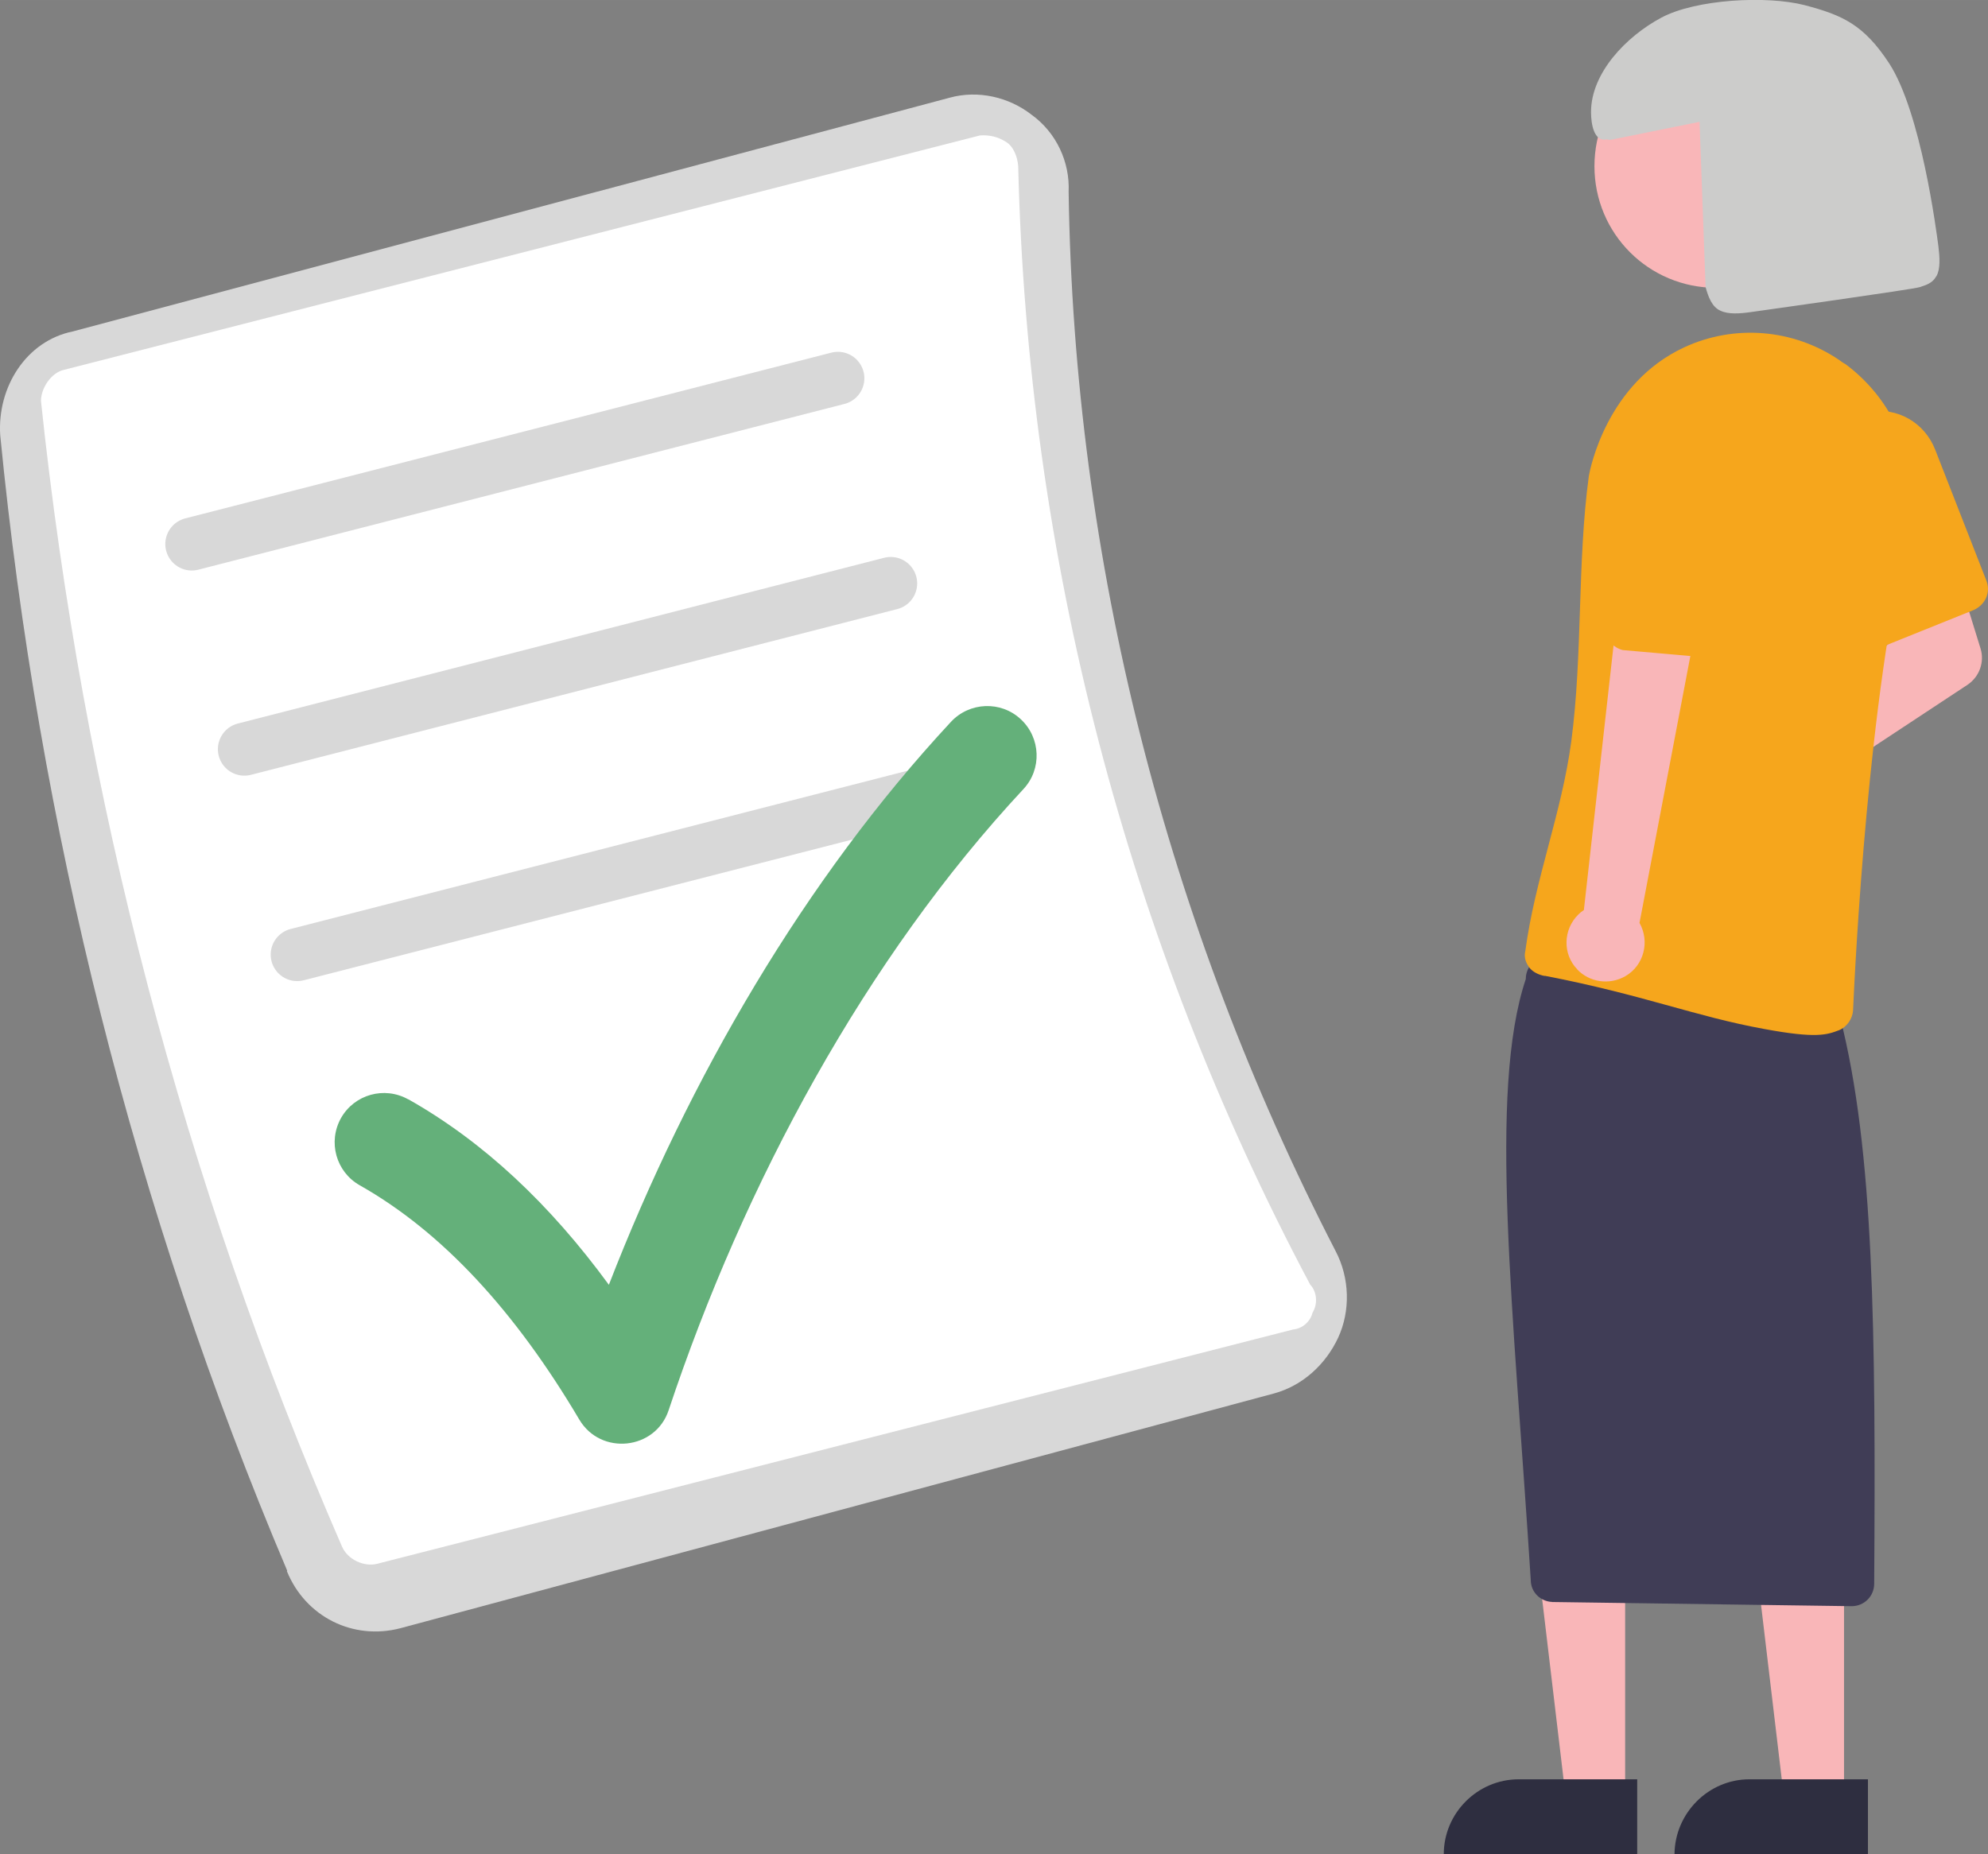
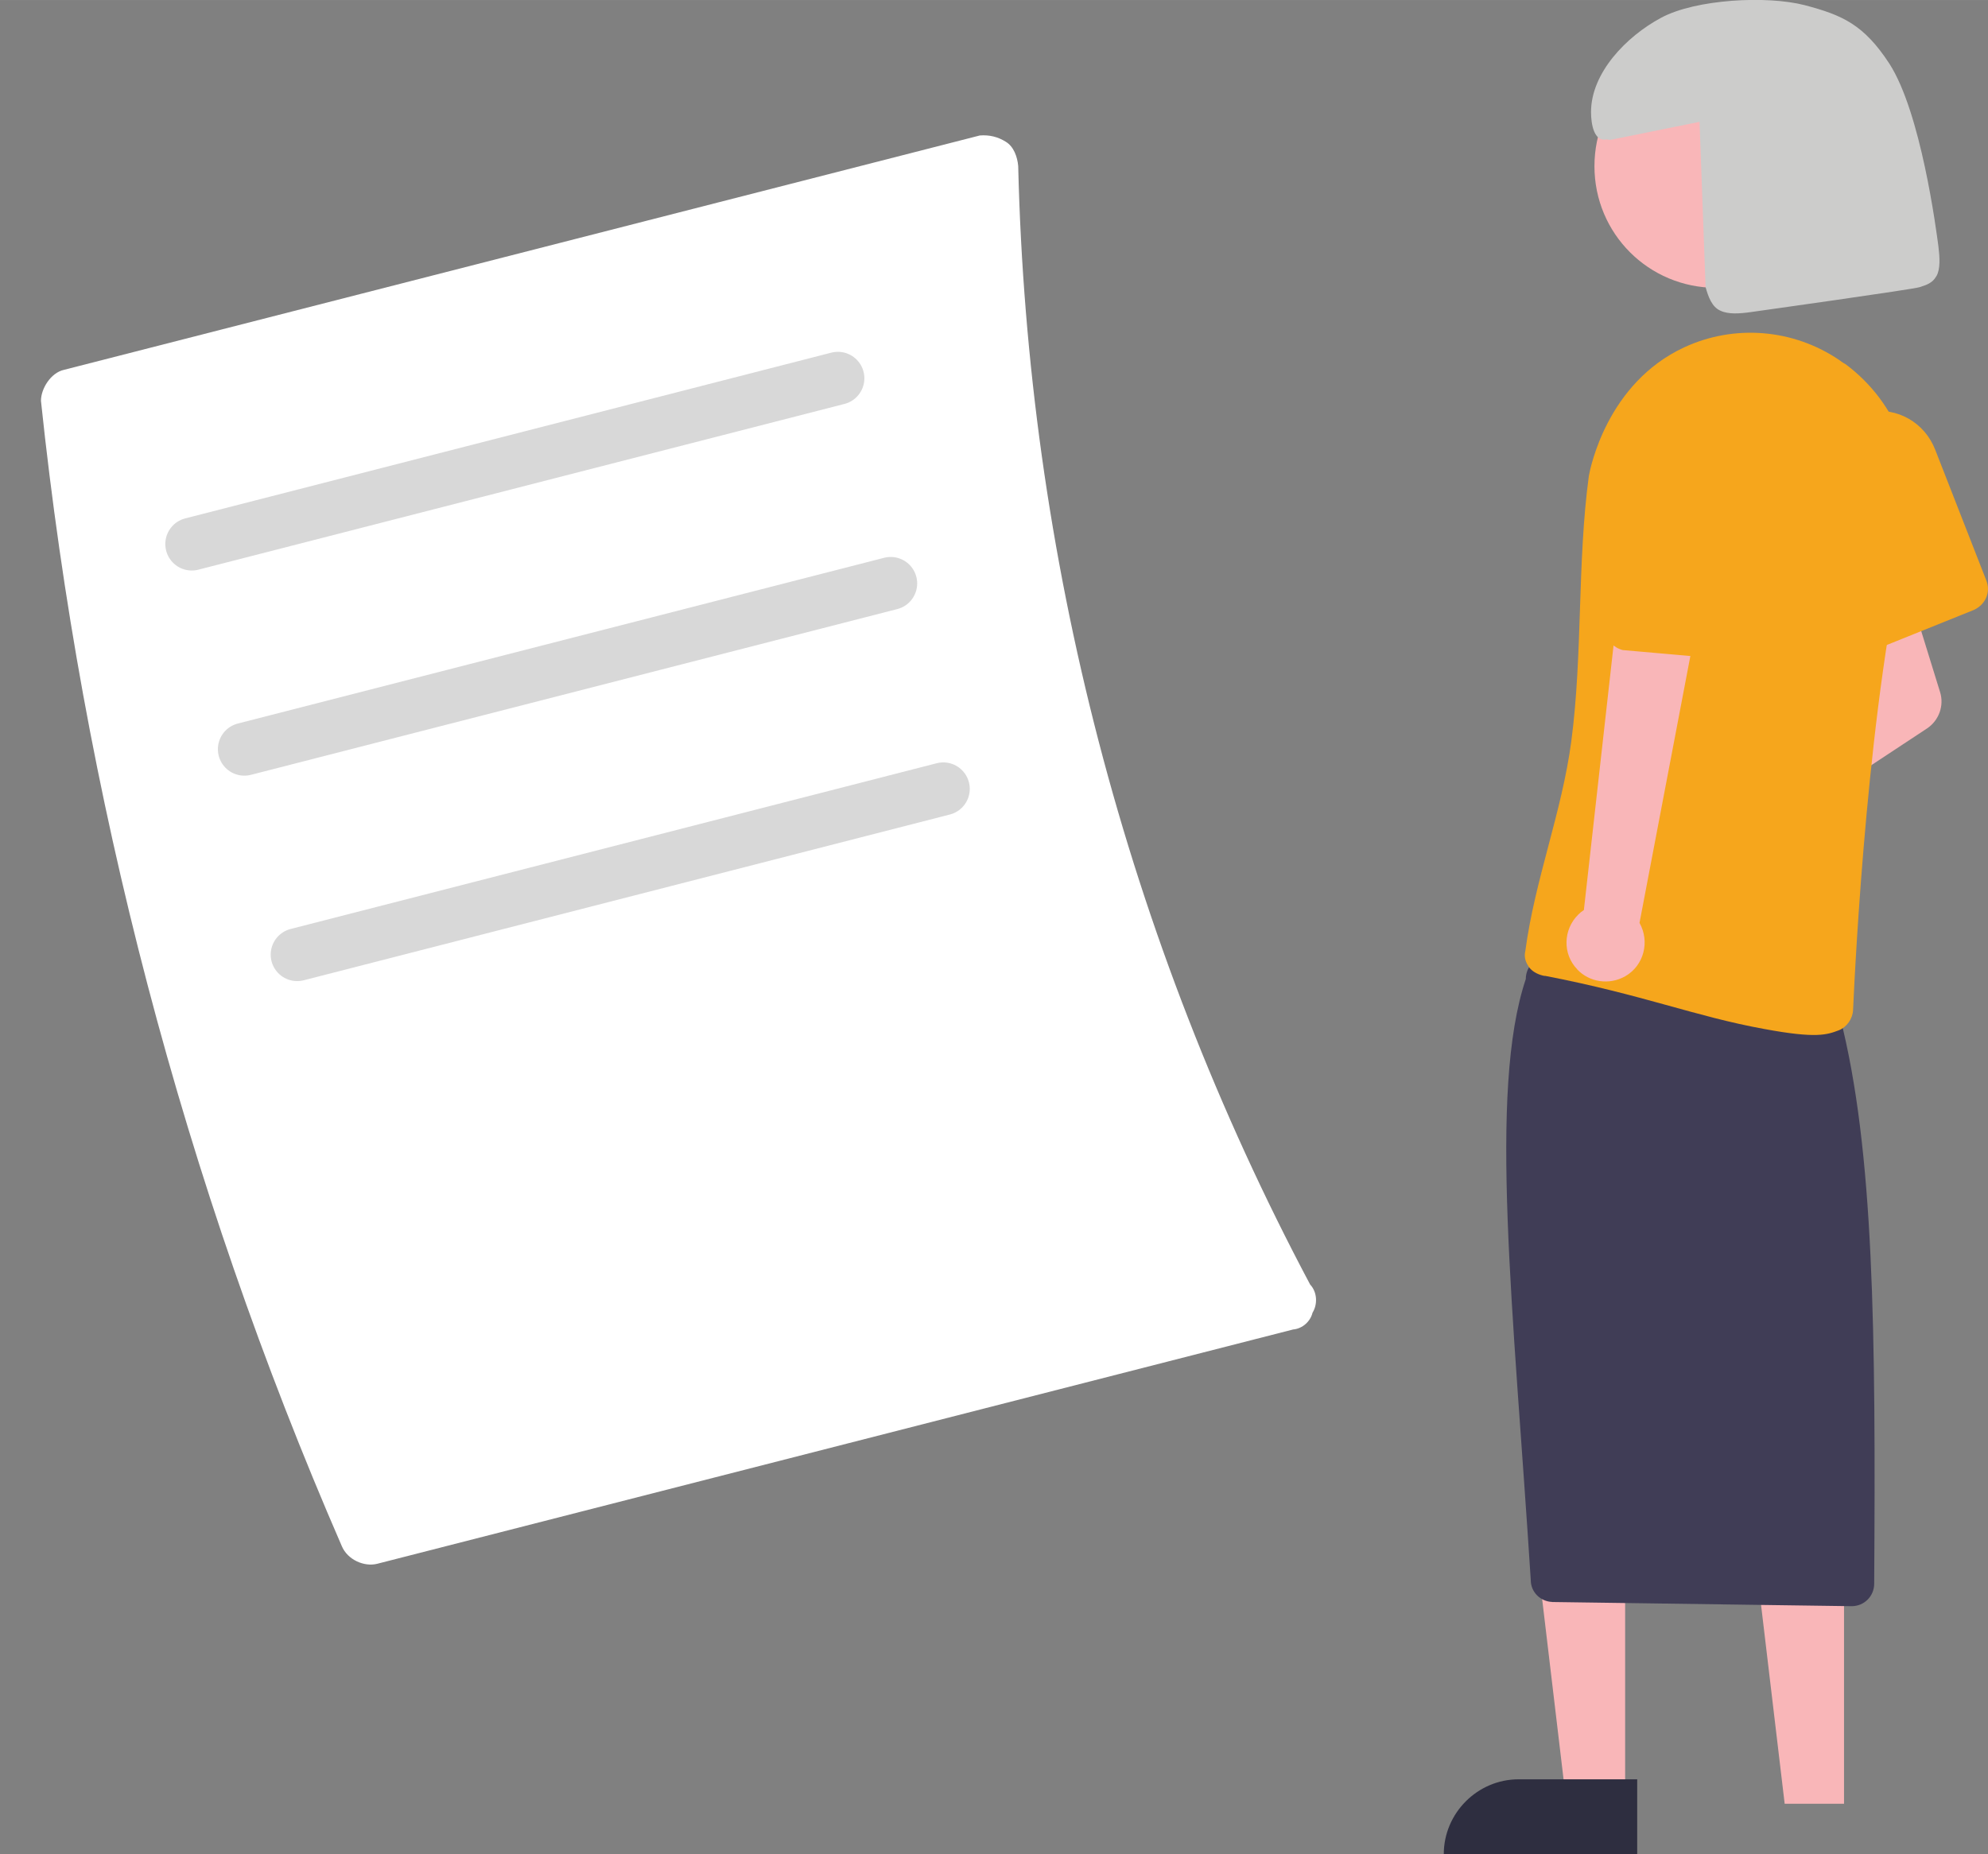
<svg xmlns="http://www.w3.org/2000/svg" id="Layer_2" width="94.16mm" height="87.84mm" viewBox="0 0 266.92 249">
  <rect x="0" y="0" width="266.92" height="249" fill="#808080" stroke="none" />
  <defs>
    <style>.cls-1{fill:none;stroke:#d8d8d8;stroke-linecap:round;stroke-miterlimit:10;stroke-width:7.11px;}.cls-2{fill:#cccccb;}.cls-2,.cls-3{fill-rule:evenodd;}.cls-2,.cls-3,.cls-4,.cls-5,.cls-6,.cls-7,.cls-8,.cls-9,.cls-10{stroke-width:0px;}.cls-3,.cls-4{fill:#f9b6b8;}.cls-5{fill:#2e2e40;}.cls-6{fill:#403d56;}.cls-7{fill:#d8d8d8;}.cls-8{fill:#64b07a;}.cls-9{fill:#fff;}.cls-10{fill:#f6a61c;}</style>
  </defs>
-   <path class="cls-7" d="m38.56,210.93C18.09,162.63,5.18,111.02.03,58.45c-.42-6.46,3.49-12.67,9.74-13.94L127.5,13.12c3.85-1.06,7.97-.07,10.97,2.26,3.39,2.43,5.19,6.42,5.01,10.37.71,49.46,13.12,98.18,35.84,142.25,1.91,3.63,2.01,8.04.35,11.64-1.66,3.56-4.73,6.42-8.57,7.48l-117.34,31.54c-6.35,1.66-12.74-1.52-15.24-7.66" />
  <path class="cls-9" d="m45.9,207.65c.78,1.83,3,2.79,4.73,2.36l122.99-31.47c1.27-.11,2.33-1.09,2.61-2.26.67-1.06.67-2.72-.32-3.77-24.7-46.5-37.96-97.97-39.2-150.22-.11-1.23-.6-2.61-1.66-3.25-1.06-.67-2.22-.95-3.49-.85L8.57,49.67c-1.73.39-3.07,2.5-3.07,4.16,5.57,52.92,19.12,104.89,40.4,153.82" />
  <line class="cls-1" x1="25.75" y1="73.06" x2="112.5" y2="50.8" />
  <line class="cls-1" x1="32.81" y1="100.61" x2="119.59" y2="78.35" />
  <line class="cls-1" x1="39.9" y1="128.2" x2="126.65" y2="105.94" />
-   <path class="cls-8" d="m54.82,147.64c-3.21-1.8-7.23-.67-9.03,2.5-1.8,3.21-.67,7.23,2.5,9.03,11.11,6.28,20.89,16.93,29.49,31.47,2.89,4.87,10.23,4.09,12-1.27,10.16-30.52,26.5-60.72,47.63-83.4,2.5-2.68,2.33-6.88-.35-9.38s-6.88-2.33-9.38.35c-19.58,21.06-35.17,47.87-45.93,75.6-7.9-10.8-16.79-19.19-26.92-24.91h0Z" />
-   <path class="cls-4" d="m233.58,103.47c-.18,0-.49-.07-.74-.04-3.14.14-5.57,2.72-5.43,5.86.11,3.07,2.65,5.5,5.82,5.36s5.57-2.72,5.43-5.86l25.51-16.83c1.62-1.09,2.29-3.07,1.76-4.83l-3.39-10.97-9.38,3.21,1.27,6.32-20,17.75c-.18.07-.46,0-.85.04" />
+   <path class="cls-4" d="m233.58,103.47c-.18,0-.49-.07-.74-.04-3.14.14-5.57,2.72-5.43,5.86.11,3.07,2.65,5.5,5.82,5.36l25.51-16.83c1.62-1.09,2.29-3.07,1.76-4.83l-3.39-10.97-9.38,3.21,1.27,6.32-20,17.75c-.18.07-.46,0-.85.04" />
  <path class="cls-10" d="m249.21,86.96c-.81-.42-1.31-1.2-1.52-2.12l-3.35-20.11c-.78-4.48,2.22-8.68,6.6-9.42,3.81-.67,7.48,1.45,8.89,5.08l6.88,17.6c.6,1.55-.14,3.21-1.69,3.92l-13.41,5.4c-.81.18-1.76.11-2.47-.32" />
  <polygon class="cls-4" points="218.2 241.45 210.23 241.45 206.45 209.63 218.2 209.63 218.2 241.45" />
  <path class="cls-5" d="m203.91,238.95h15.91v10.05h-25.97c0-5.5,4.52-10.05,10.05-10.05" />
  <polygon class="cls-4" points="247.59 242.23 239.62 242.23 235.84 210.4 247.59 210.4 247.59 242.23" />
-   <path class="cls-5" d="m234.89,238.95h15.91v10.05h-25.97c.04-5.5,4.55-10.05,10.05-10.05" />
  <path class="cls-6" d="m208.39,215.13c-1.59-.07-2.86-1.34-2.86-2.93-2.33-36.51-5.72-65.62-.67-80.72,0-1.69,1.34-3.03,3.03-3.03h.42l36.13,5.19c1.52.18,2.61,1.41,2.61,2.93,4.59,17.92,4.8,42.34,4.59,76.1,0,1.69-1.34,3.03-3.03,3.03l-40.22-.56h0Z" />
  <path class="cls-10" d="m207.37,131.06c-.74-.14-1.52-.49-2.01-1.09-.49-.67-.78-1.41-.56-2.26,1.27-9.56,4.9-18.59,6.17-28.15,1.55-11.71.78-23.99,2.36-35.67.18-.95,2.4-12.42,12.81-17.25,6.7-3.1,14.57-2.5,20.78,1.69.25.18.56.42.85.56,7.13,5.29,10.48,14.32,8.4,22.97-5.29,21.63-7.06,56.98-7.37,63.82-.07,1.16-.85,2.26-1.91,2.68-1.59.6-3,1.13-10.05-.18-9.28-1.69-16.23-4.59-29.39-7.13h-.07Z" />
  <path class="cls-4" d="m230.41,5.99c9.03,0,16.33,7.3,16.33,16.33s-7.3,16.33-16.33,16.33-16.33-7.27-16.33-16.33,7.27-16.33,16.33-16.33" />
  <path id="Fill-48" class="cls-2" d="m259.97,37.11c-.53.95-1.38,1.16-2.22,1.45s-21.2,3.14-22.68,3.35-3,.32-4.06-.18c-1.16-.49-1.66-1.91-2.01-3.18l-.81-22.19-12,2.43-.49-.07c-1.66.35-2.08-2.01-2.08-3.67,0-5.26,4.73-10.16,9.42-12.67,4.66-2.5,14.18-3,19.26-1.69,5.08,1.34,7.94,2.61,11.36,7.83,4.27,6.6,6.32,22.44,6.6,24.55.18,1.48.28,3.03-.25,3.99l-.04.04Z" />
  <path id="Fill-49" class="cls-3" d="m211.78,130.18c-2.01-2.05-1.91-5.36.14-7.37.21-.21.42-.39.74-.6l5.08-45.3,10.65,3.67-8.26,43.36c1.41,2.5.6,5.72-1.91,7.16-2.15,1.23-4.83.81-6.46-.92h0Z" />
  <path class="cls-10" d="m215.91,85.83c-.46-.81-.53-1.73-.25-2.58l1.69-20.71c1.59-4.3,6.28-6.42,10.48-4.8,3.6,1.41,5.75,5.12,5.19,9l-2.86,18.84c-.25,1.59-1.76,2.75-3.39,2.5l-8.89-.78c-.74-.18-1.55-.71-1.98-1.48" />
</svg>